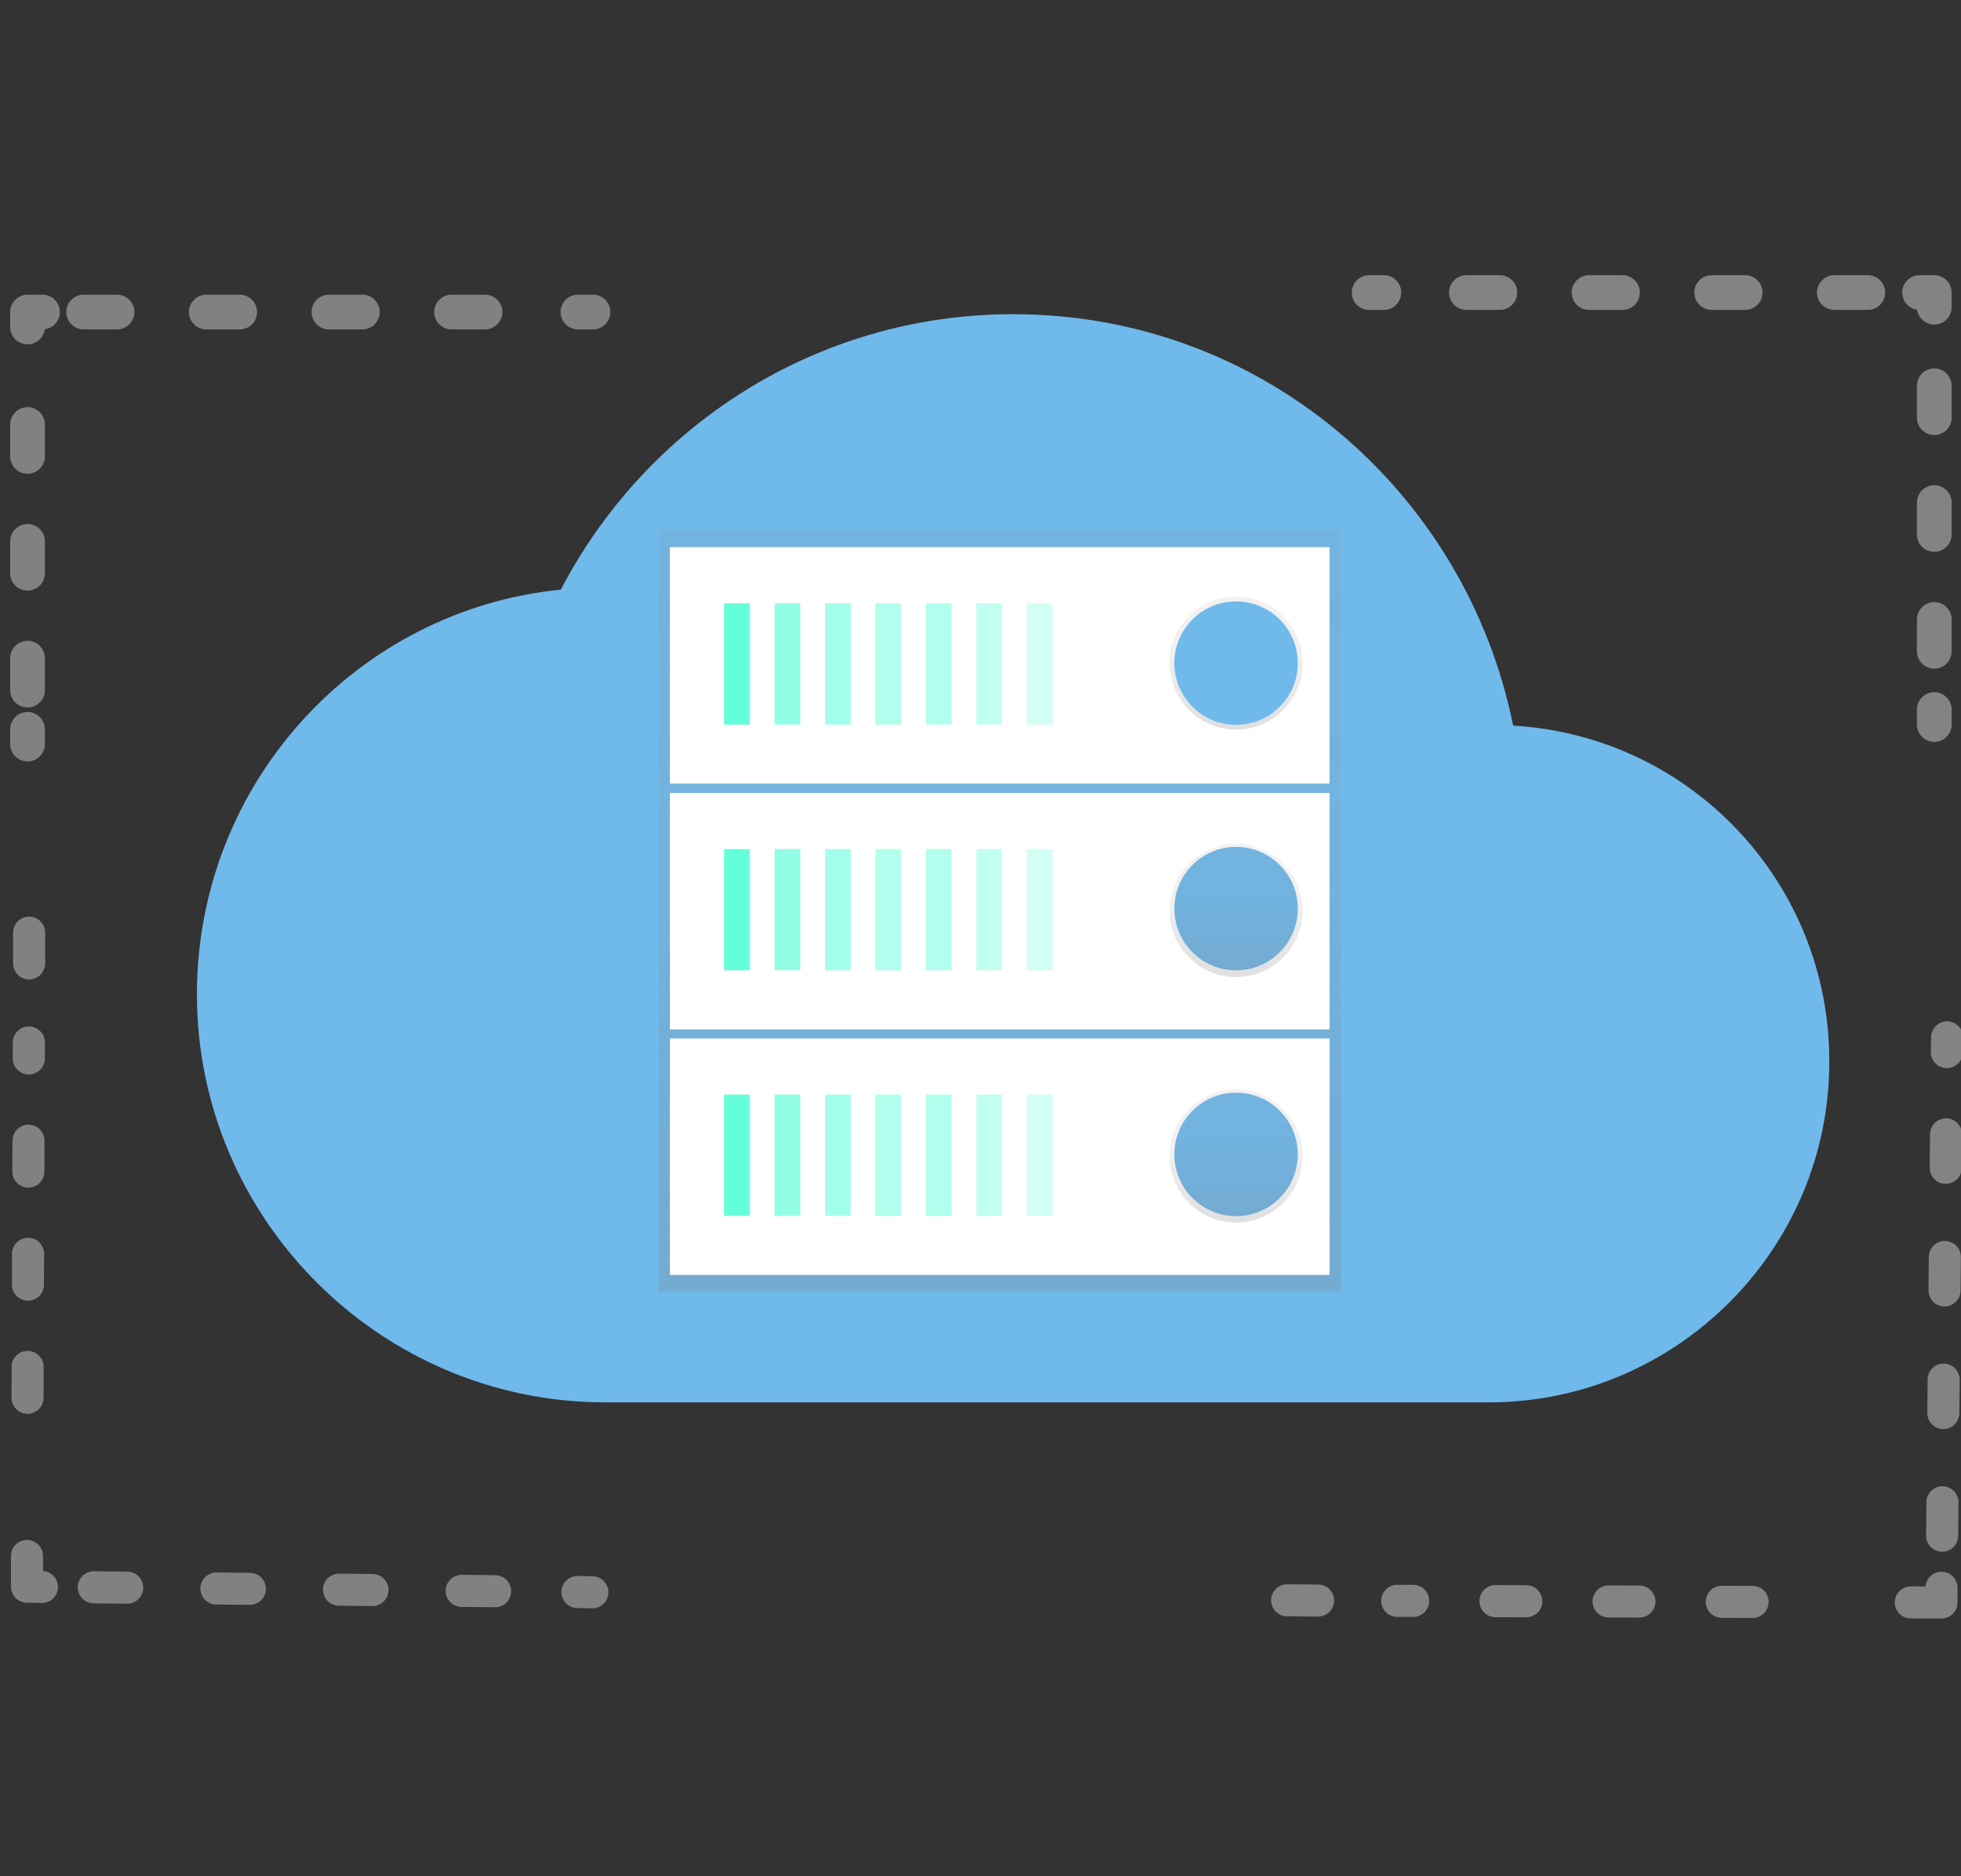
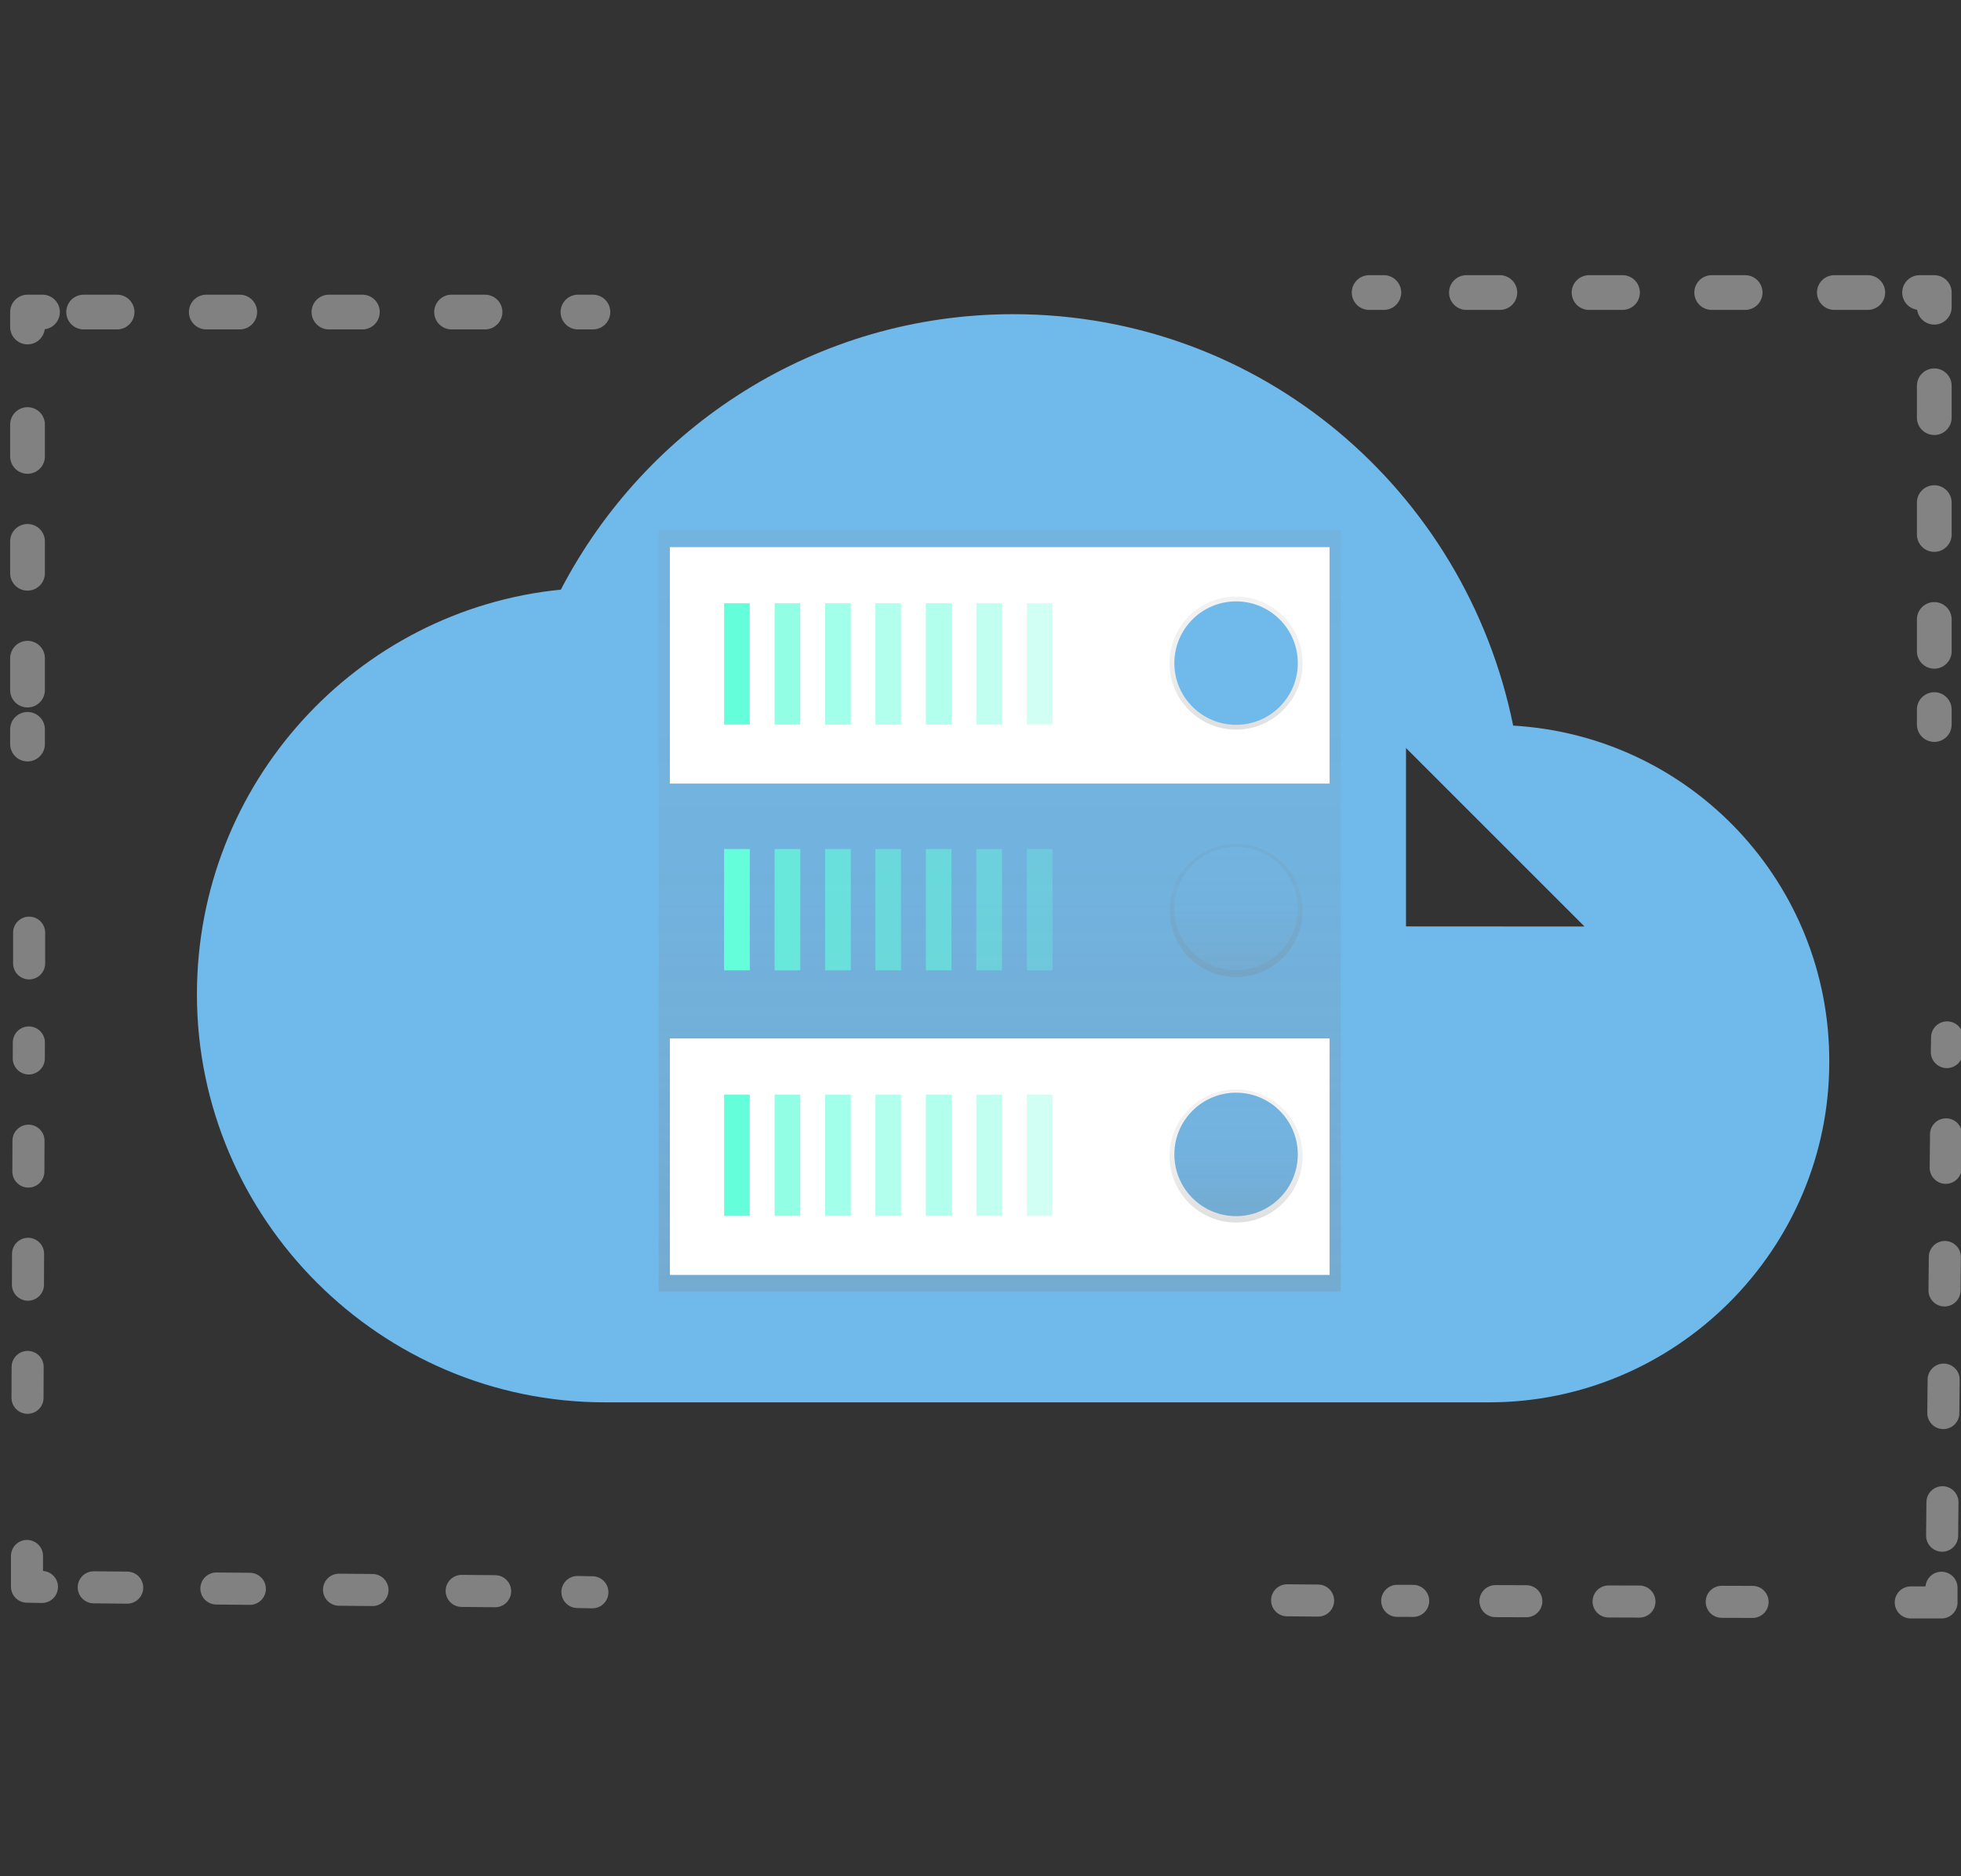
<svg xmlns="http://www.w3.org/2000/svg" version="1.1" id="adc953c4-1f1c-4de2-8e29-bb7913a5554f" x="0px" y="0px" viewBox="0 0 733.9 702.2" style="enable-background:new 0 0 733.9 702.2;" xml:space="preserve">
  <rect x="0" y="0" width="733.9" height="702.2" fill="#333333" stroke="none" />
  <style type="text/css">
	.st0{fill:#70B9EB;}
	.st1{opacity:0.7;}
	.st2{fill:none;stroke:#A5A5A5;stroke-width:13;stroke-linecap:round;stroke-linejoin:round;}
	.st3{fill:none;stroke:#A5A5A5;stroke-width:13;stroke-linecap:round;stroke-linejoin:round;stroke-dasharray:12.52,33.38;}
	.st4{fill:none;stroke:#A5A5A5;stroke-width:13;stroke-linecap:round;stroke-linejoin:round;stroke-dasharray:11.93,31.8;}
	.st5{fill:none;stroke:#A3A3A3;stroke-width:12;stroke-linecap:round;stroke-linejoin:round;}
	.st6{fill:none;stroke:#A3A3A3;stroke-width:12;stroke-linecap:round;stroke-linejoin:round;stroke-dasharray:12.52,33.38;}
	.st7{fill:none;stroke:#A3A3A3;stroke-width:12;stroke-linecap:round;stroke-linejoin:round;stroke-dasharray:11.55,30.79;}
	.st8{fill:url(#SVGID_1_);}
	.st9{fill:#FFFFFF;}
	.st10{fill:#64FFDA;}
	.st11{opacity:0.6;}
	.st12{opacity:0.5;}
	.st13{opacity:0.4;}
	.st14{opacity:0.3;}
	.st15{fill:url(#SVGID_2_);}
	.st16{fill:url(#SVGID_3_);}
	.st17{fill:url(#SVGID_4_);}
	.st18{fill:none;stroke:#A5A5A5;stroke-width:12;stroke-linecap:round;stroke-linejoin:round;}
	.st19{fill:none;stroke:#A5A5A5;stroke-width:12;stroke-linecap:round;stroke-linejoin:round;stroke-dasharray:12.52,33.38;}
	.st20{fill:none;stroke:#A5A5A5;stroke-width:12;stroke-linecap:round;stroke-linejoin:round;stroke-dasharray:11.55,30.79;}
	.st21{fill:none;stroke:#A3A3A3;stroke-width:13;stroke-linecap:round;stroke-linejoin:round;}
	.st22{fill:none;stroke:#A3A3A3;stroke-width:13;stroke-linecap:round;stroke-linejoin:round;stroke-dasharray:12.52,33.38;}
	.st23{fill:none;stroke:#A3A3A3;stroke-width:13;stroke-linecap:round;stroke-linejoin:round;stroke-dasharray:11.93,31.8;}
</style>
  <title>cloud_files</title>
-   <path class="st0" d="M566.3,271.6c-17.8-87.8-94.2-154-187.1-154c-73.8,0-137.5,42-169.3,103.1c-76.4,7.6-136.2,72.5-136.2,151.5  c0,84,68.7,152.7,152.7,152.7h330.9c70,0,127.3-57.3,127.3-127.3C684.9,330.8,633,275.5,566.3,271.6z M419.9,346.7v96.7h-81.5v-96.7  h-86.5l127.3-127.2l127.3,127.3L419.9,346.7z" />
+   <path class="st0" d="M566.3,271.6c-17.8-87.8-94.2-154-187.1-154c-73.8,0-137.5,42-169.3,103.1c-76.4,7.6-136.2,72.5-136.2,151.5  c0,84,68.7,152.7,152.7,152.7h330.9c70,0,127.3-57.3,127.3-127.3C684.9,330.8,633,275.5,566.3,271.6z M419.9,346.7v96.7h-81.5v-96.7  l127.3-127.2l127.3,127.3L419.9,346.7z" />
  <g class="st1">
    <line class="st2" x1="512.4" y1="109.5" x2="517.9" y2="109.5" />
    <line class="st3" x1="548.8" y1="109.5" x2="703" y2="109.5" />
    <polyline class="st2" points="718.4,109.5 723.9,109.5 723.9,115  " />
    <line class="st4" x1="723.9" y1="144.4" x2="723.9" y2="250.9" />
    <line class="st2" x1="723.9" y1="265.6" x2="723.9" y2="271.2" />
  </g>
  <g class="st1">
    <line class="st5" x1="221.7" y1="596" x2="216.1" y2="595.9" />
    <line class="st6" x1="185.3" y1="595.6" x2="31.1" y2="594.1" />
    <polyline class="st5" points="15.7,594 10.1,593.9 10.1,582.4  " />
    <line class="st7" x1="10.3" y1="523.2" x2="10.8" y2="390.2" />
    <line class="st5" x1="10.9" y1="360.6" x2="10.9" y2="349.1" />
  </g>
  <rect x="234.2" y="207.6" class="st0" width="292" height="265" />
  <linearGradient id="SVGID_1_" gradientUnits="userSpaceOnUse" x1="374.156" y1="218.471" x2="374.156" y2="503.444" gradientTransform="matrix(1 0 0 -1 0 701.89)">
    <stop offset="0" style="stop-color:#808080;stop-opacity:0.25" />
    <stop offset="0.54" style="stop-color:#808080;stop-opacity:0.12" />
    <stop offset="1" style="stop-color:#808080;stop-opacity:0.1" />
  </linearGradient>
  <rect x="246.5" y="198.4" class="st8" width="255.3" height="285" />
  <rect x="250.7" y="388.7" class="st9" width="246.9" height="88.5" />
  <rect x="271" y="409.7" class="st10" width="9.6" height="45.4" />
  <g class="st1">
    <rect x="289.9" y="409.7" class="st10" width="9.6" height="45.4" />
  </g>
  <g class="st11">
    <rect x="308.8" y="409.7" class="st10" width="9.6" height="45.4" />
  </g>
  <g class="st12">
    <rect x="327.6" y="409.7" class="st10" width="9.6" height="45.4" />
  </g>
  <g class="st12">
    <rect x="346.5" y="409.7" class="st10" width="9.6" height="45.4" />
  </g>
  <g class="st13">
    <rect x="365.4" y="409.7" class="st10" width="9.6" height="45.4" />
  </g>
  <g class="st14">
    <rect x="384.3" y="409.7" class="st10" width="9.6" height="45.4" />
  </g>
  <circle class="st0" cx="462.6" cy="432.1" r="23.1" />
-   <rect x="250.7" y="296.8" class="st9" width="246.9" height="88.5" />
  <rect x="271" y="317.8" class="st10" width="9.6" height="45.4" />
  <g class="st1">
    <rect x="289.9" y="317.8" class="st10" width="9.6" height="45.4" />
  </g>
  <g class="st11">
    <rect x="308.8" y="317.8" class="st10" width="9.6" height="45.4" />
  </g>
  <g class="st12">
    <rect x="327.6" y="317.8" class="st10" width="9.6" height="45.4" />
  </g>
  <g class="st12">
    <rect x="346.5" y="317.8" class="st10" width="9.6" height="45.4" />
  </g>
  <g class="st13">
    <rect x="365.4" y="317.8" class="st10" width="9.6" height="45.4" />
  </g>
  <g class="st14">
    <rect x="384.3" y="317.8" class="st10" width="9.6" height="45.4" />
  </g>
  <circle class="st0" cx="462.6" cy="340.1" r="23.1" />
  <rect x="250.7" y="204.8" class="st9" width="246.9" height="88.5" />
  <rect x="271" y="225.8" class="st10" width="9.6" height="45.4" />
  <g class="st1">
    <rect x="289.9" y="225.8" class="st10" width="9.6" height="45.4" />
  </g>
  <g class="st11">
    <rect x="308.8" y="225.8" class="st10" width="9.6" height="45.4" />
  </g>
  <g class="st12">
    <rect x="327.6" y="225.8" class="st10" width="9.6" height="45.4" />
  </g>
  <g class="st12">
    <rect x="346.5" y="225.8" class="st10" width="9.6" height="45.4" />
  </g>
  <g class="st13">
    <rect x="365.4" y="225.8" class="st10" width="9.6" height="45.4" />
  </g>
  <g class="st14">
    <rect x="384.3" y="225.8" class="st10" width="9.6" height="45.4" />
  </g>
  <linearGradient id="SVGID_2_" gradientUnits="userSpaceOnUse" x1="462.644" y1="428.809" x2="462.644" y2="478.582" gradientTransform="matrix(1 0 0 -1 0 701.89)">
    <stop offset="0" style="stop-color:#808080;stop-opacity:0.25" />
    <stop offset="0.54" style="stop-color:#808080;stop-opacity:0.12" />
    <stop offset="1" style="stop-color:#808080;stop-opacity:0.1" />
  </linearGradient>
  <circle class="st15" cx="462.6" cy="248.2" r="24.9" />
  <linearGradient id="SVGID_3_" gradientUnits="userSpaceOnUse" x1="462.644" y1="336.245" x2="462.644" y2="386.018" gradientTransform="matrix(1 0 0 -1 0 701.89)">
    <stop offset="0" style="stop-color:#808080;stop-opacity:0.25" />
    <stop offset="0.54" style="stop-color:#808080;stop-opacity:0.12" />
    <stop offset="1" style="stop-color:#808080;stop-opacity:0.1" />
  </linearGradient>
  <circle class="st16" cx="462.6" cy="340.8" r="24.9" />
  <linearGradient id="SVGID_4_" gradientUnits="userSpaceOnUse" x1="462.644" y1="244.302" x2="462.644" y2="294.076" gradientTransform="matrix(1 0 0 -1 0 701.89)">
    <stop offset="0" style="stop-color:#808080;stop-opacity:0.25" />
    <stop offset="0.54" style="stop-color:#808080;stop-opacity:0.12" />
    <stop offset="1" style="stop-color:#808080;stop-opacity:0.1" />
  </linearGradient>
  <circle class="st17" cx="462.6" cy="432.7" r="24.9" />
  <circle class="st0" cx="462.6" cy="248.2" r="23.1" />
  <g class="st1">
    <line class="st18" x1="728.7" y1="388.3" x2="728.6" y2="393.8" />
    <line class="st19" x1="728.3" y1="424.6" x2="726.8" y2="578.8" />
    <polyline class="st18" points="726.6,594.3 726.6,599.8 715.1,599.8  " />
    <line class="st20" x1="655.9" y1="599.6" x2="522.9" y2="599.2" />
    <line class="st18" x1="493.3" y1="599.1" x2="481.7" y2="599" />
  </g>
  <g class="st1">
    <line class="st21" x1="216.3" y1="116.8" x2="221.9" y2="116.8" />
    <line class="st22" x1="31.3" y1="116.8" x2="185.5" y2="116.8" />
    <polyline class="st21" points="10.3,122.4 10.3,116.8 15.9,116.8  " />
    <line class="st23" x1="10.3" y1="258.3" x2="10.3" y2="151.8" />
    <line class="st21" x1="10.3" y1="278.5" x2="10.3" y2="273" />
  </g>
</svg>